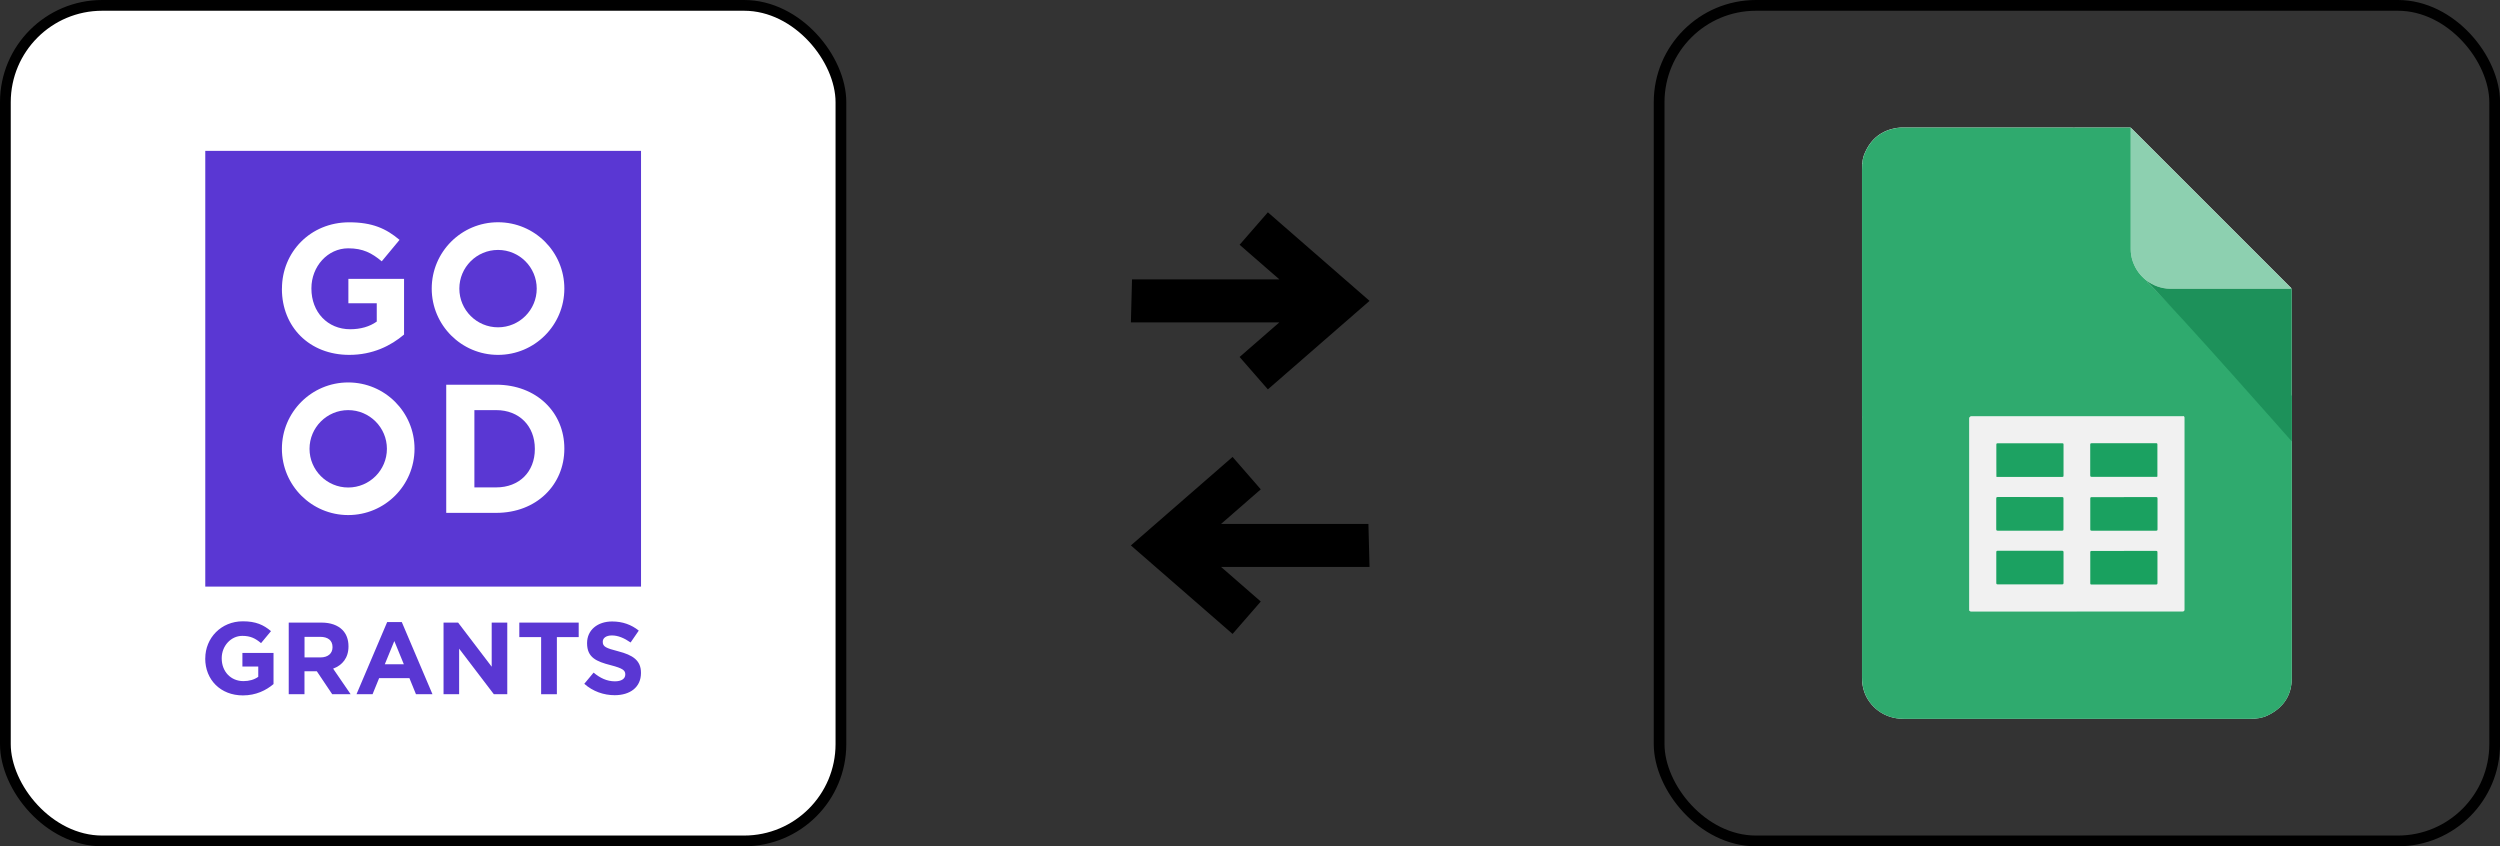
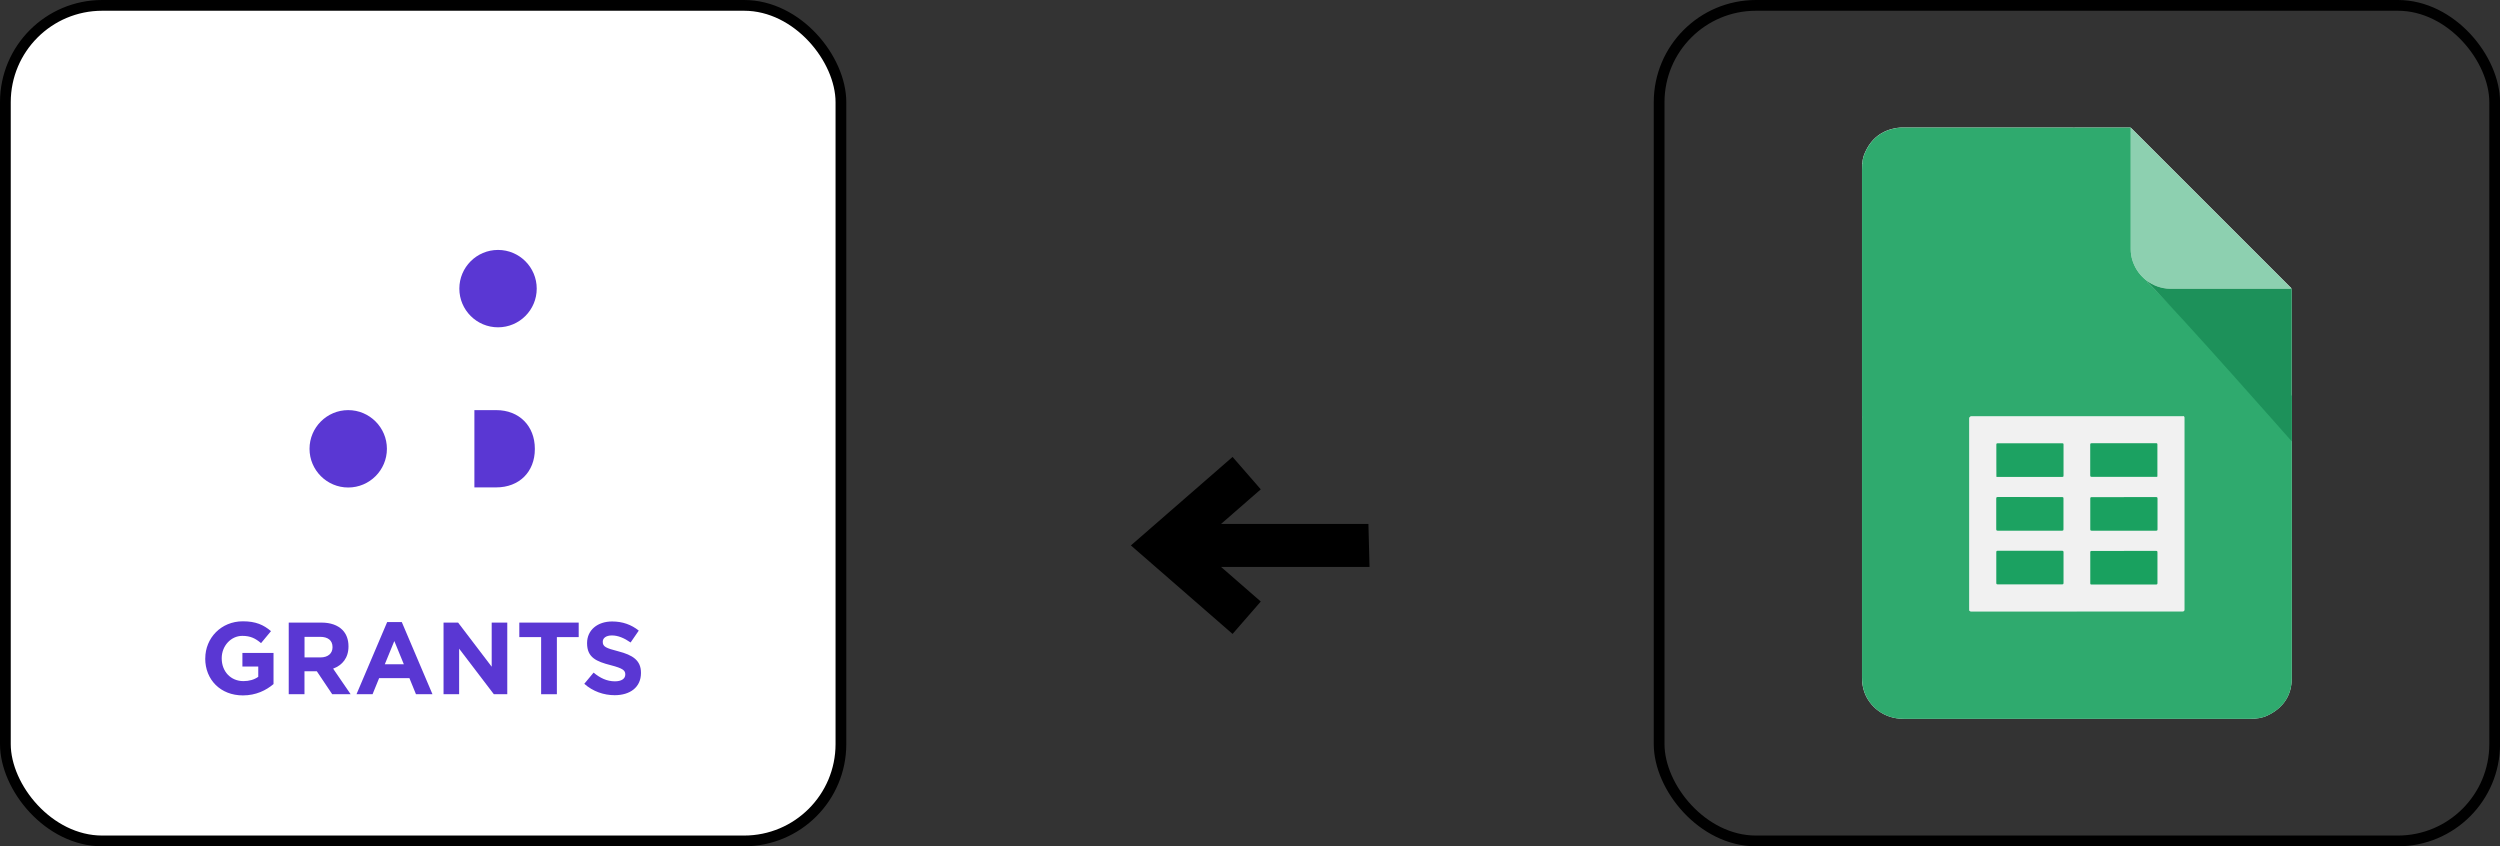
<svg xmlns="http://www.w3.org/2000/svg" id="Layer_2" data-name="Layer 2" viewBox="0 0 465.23 157.49">
  <rect x="0" y="0" width="465.23" height="157.49" fill="#333333" stroke="none" />
  <defs>
    <style>
      .cls-1 {
        fill: #fff;
      }

      .cls-1, .cls-2 {
        stroke: #000;
        stroke-miterlimit: 10;
        stroke-width: 2px;
      }

      .cls-2 {
        fill: none;
      }

      .cls-3, .cls-4, .cls-5, .cls-6, .cls-7, .cls-8, .cls-9, .cls-10, .cls-11, .cls-12, .cls-13, .cls-14 {
        stroke-width: 0px;
      }

      .cls-4 {
        fill: #5a37d3;
      }

      .cls-5 {
        fill: #19a15f;
      }

      .cls-6 {
        fill: #1aa160;
      }

      .cls-7 {
        fill: #1ba161;
      }

      .cls-8 {
        fill: #1da262;
      }

      .cls-9 {
        fill: #1ca261;
      }

      .cls-10 {
        fill: #1d915a;
      }

      .cls-11 {
        fill: #2faa6e;
      }

      .cls-12 {
        fill: #8dd0b0;
      }

      .cls-13 {
        fill: #f1f1f1;
      }

      .cls-14 {
        fill: #fefefe;
      }
    </style>
    <filter id="drop-shadow-1">
      <feOffset dx="1" dy="1" />
      <feGaussianBlur result="blur" stdDeviation="4" />
      <feFlood flood-color="#bbccd8" flood-opacity=".8" />
      <feComposite in2="blur" operator="in" />
      <feComposite in="SourceGraphic" />
    </filter>
    <filter id="drop-shadow-2">
      <feOffset dx="1" dy="1" />
      <feGaussianBlur result="blur-2" stdDeviation="4" />
      <feFlood flood-color="#bbccd8" flood-opacity=".8" />
      <feComposite in2="blur-2" operator="in" />
      <feComposite in="SourceGraphic" />
    </filter>
  </defs>
  <g id="Layer_1-2" data-name="Layer 1">
    <g>
      <g>
        <polygon class="cls-3" points="227.23 97.5 254.65 97.5 254.86 105.5 227.23 105.5 234.62 111.94 229.37 117.97 210.45 101.5 229.37 85.03 234.62 91.06 227.23 97.5" />
-         <polygon class="cls-3" points="238.08 51.99 210.66 51.99 210.45 59.99 238.08 59.99 230.68 66.43 235.94 72.46 254.86 55.99 235.94 39.51 230.68 45.55 238.08 51.99" />
        <g>
          <rect class="cls-1" x="1" y="1" width="155.49" height="155.49" rx="18.02" ry="18.02" />
          <g>
            <path class="cls-4" d="M38.2,122.56v-.04c0-3.79,2.95-6.9,6.99-6.9,2.4,0,3.85.65,5.24,1.83l-1.85,2.23c-1.03-.86-1.94-1.35-3.49-1.35-2.13,0-3.83,1.89-3.83,4.15v.04c0,2.44,1.68,4.23,4.04,4.23,1.07,0,2.02-.27,2.76-.8v-1.91h-2.95v-2.53h5.79v5.79c-1.37,1.16-3.26,2.11-5.7,2.11-4.15,0-7.01-2.91-7.01-6.86Z" />
            <path class="cls-4" d="M53.72,115.86h6.1c1.7,0,3.01.48,3.89,1.35.74.74,1.14,1.79,1.14,3.05v.04c0,2.15-1.16,3.5-2.86,4.13l3.26,4.76h-3.43l-2.86-4.27h-2.3v4.27h-2.93v-13.33ZM59.63,122.34c1.43,0,2.25-.76,2.25-1.89v-.04c0-1.26-.88-1.9-2.3-1.9h-2.91v3.83h2.97Z" />
            <path class="cls-4" d="M72.07,115.76h2.7l5.71,13.43h-3.07l-1.22-2.99h-5.64l-1.22,2.99h-2.99l5.71-13.43ZM75.15,123.61l-1.77-4.32-1.77,4.32h3.54Z" />
            <path class="cls-4" d="M82.55,115.86h2.7l6.25,8.21v-8.21h2.9v13.33h-2.5l-6.46-8.48v8.48h-2.9v-13.33Z" />
            <path class="cls-4" d="M100.7,118.56h-4.06v-2.7h11.05v2.7h-4.06v10.63h-2.93v-10.63Z" />
            <path class="cls-4" d="M108.73,127.25l1.73-2.08c1.2.99,2.46,1.62,3.98,1.62,1.2,0,1.92-.48,1.92-1.26v-.04c0-.74-.46-1.12-2.69-1.7-2.69-.69-4.42-1.43-4.42-4.08v-.04c0-2.42,1.94-4.02,4.67-4.02,1.94,0,3.6.61,4.95,1.7l-1.52,2.21c-1.18-.82-2.34-1.31-3.47-1.31s-1.71.51-1.71,1.16v.04c0,.88.57,1.16,2.88,1.75,2.7.7,4.23,1.68,4.23,4v.04c0,2.65-2.02,4.13-4.9,4.13-2.02,0-4.06-.7-5.66-2.13Z" />
            <path class="cls-4" d="M92.34,76.32h-4.06v14.38h4.06c4.29,0,7.19-2.9,7.19-7.12v-.07c0-4.23-2.9-7.19-7.19-7.19Z" />
            <circle class="cls-4" cx="92.68" cy="53.71" r="7.2" />
            <g>
              <path class="cls-4" d="M64.8,76.32c-3.97,0-7.2,3.23-7.2,7.2s3.23,7.2,7.2,7.2,7.2-3.23,7.2-7.2-3.23-7.2-7.2-7.2Z" />
-               <path class="cls-4" d="M38.2,28.07v81.09h81.09V28.07H38.2ZM52.47,53.71c0-6.78,5.28-12.34,12.51-12.34,4.29,0,6.88,1.16,9.37,3.27l-3.31,3.99c-1.84-1.53-3.48-2.42-6.24-2.42-3.82,0-6.85,3.37-6.85,7.43v.07c0,4.36,3,7.56,7.22,7.56,1.91,0,3.61-.48,4.94-1.43v-3.41h-5.28v-4.53h10.36v10.36c-2.45,2.08-5.83,3.78-10.19,3.78-7.43,0-12.54-5.21-12.54-12.27v-.07ZM64.8,95.85c-6.81,0-12.34-5.52-12.34-12.34s5.52-12.34,12.34-12.34,12.34,5.52,12.34,12.34-5.52,12.34-12.34,12.34ZM105.02,83.51c0,6.71-5.18,11.93-12.68,11.93h-9.3v-23.85h9.3c7.5,0,12.68,5.15,12.68,11.86v.07ZM92.68,66.04c-6.81,0-12.34-5.52-12.34-12.34s5.52-12.34,12.34-12.34,12.34,5.52,12.34,12.34-5.52,12.34-12.34,12.34Z" />
            </g>
          </g>
        </g>
      </g>
      <g>
        <rect class="cls-2" x="308.75" y="1" width="155.49" height="155.49" rx="18.02" ry="18.02" />
        <g>
          <path class="cls-14" d="M426.37,53.71c.03-.17-.12-.22-.2-.3-9.77-9.78-19.55-19.56-29.33-29.33-.11-.11-.23-.21-.34-.32-.08-.06-.18-.03-.27-.03-3.34,0-6.68,0-10.02,0-.09,0-.18.01-.27.02-.11,0-.22-.02-.33-.02-10.45,0-20.9,0-31.35,0-.43,0-.86,0-1.29.08-2.8.45-4.77,1.99-5.91,4.58-.27.6-.46,1.23-.49,1.9,0,.04,0,.07-.01.11-.04.03-.04.07-.03.11,0,.37-.03.74-.03,1.1,0,15.23,0,30.46,0,45.69,0,.11,0,.22.01.33,0,.12-.01.24-.01.36,0,4.48,0,8.96,0,13.44,0,11.54,0,23.08,0,34.62,0,.94.12,1.84.43,2.72.97,2.73,3.65,4.99,7.26,4.99,21.54-.01,43.07,0,64.61,0,1.08,0,2.15-.14,3.14-.61,2.95-1.4,4.54-3.73,4.54-7.01.02-17.42,0-34.84,0-52.26,0-.09,0-.18-.01-.28,0-.1.01-.2.01-.3,0-5.91,0-11.82,0-17.73,0-.54,0-1.09,0-1.63,0-.09.06-.22-.12-.23Z" />
          <path class="cls-12" d="M396.49,24.37v-.61c.12.11.24.21.35.32,9.78,9.78,19.55,19.55,29.33,29.33.08.08.23.13.2.3-.07,0-.15.02-.22.02-7.44,0-14.89,0-22.33,0-.82,0-1.62-.17-2.4-.45-.67-.24-1.28-.6-1.87-.99-.74-.6-1.41-1.26-1.91-2.08-.72-1.18-1.13-2.45-1.13-3.84,0-7.2,0-14.41,0-21.61,0-.13,0-.26,0-.39Z" />
          <path class="cls-11" d="M426.47,73.6c-1.7,0-3.41,0-5.11,0-.3,0-.55-.07-.75-.34-.24-.33-.61-.55-.91-.83-.28-.26-.62-.47-.85-.79-.24-.34-.54-.63-.87-.87-.1-.08-.21-.15-.3-.24-5.97-5.97-11.95-11.95-17.92-17.92-.09-.09-.22-.15-.21-.31-.74-.6-1.41-1.26-1.91-2.08-.72-1.18-1.13-2.45-1.13-3.84,0-7.2,0-14.41,0-21.61,0-.13,0-.26,0-.39,0-.2,0-.41,0-.61-.08-.06-.18-.03-.27-.03-3.34,0-31.52,0-41.97,0-.43,0-.86,0-1.29.08-2.8.45-4.77,1.99-5.91,4.58-.27.6-.46,1.23-.49,1.9,0,.04,0,.07-.01.11.09.06.05.09-.03.11,0,.37-.03.74-.03,1.1,0,15.23,0,30.46,0,45.69,0,.11,0,.22.01.33,0,.12-.01.24-.01.36,0,4.48,0,8.96,0,13.44,0,11.54,0,23.08,0,34.62,0,.94.12,1.84.43,2.72.97,2.73,3.65,4.99,7.26,4.99,21.54-.01,43.07,0,64.61,0,1.08,0,2.15-.14,3.14-.61,2.95-1.4,4.54-3.73,4.54-7.01.02-17.42,0-34.84,0-52.26,0-.09,0-.18-.01-.28ZM406.19,113.76c-6.57,0-13.14,0-19.71,0-6.55,0-13.11,0-19.66,0-.26,0-.33-.05-.33-.33,0-11.85,0-23.69,0-35.54q0-.39.38-.39c13.08,0,26.16,0,39.23,0,.39,0,.38-.1.38.39,0,11.86,0,23.73,0,35.59,0,.26-.11.27-.31.27Z" />
          <path class="cls-11" d="M346.56,30.4c.09.06.05.09-.03.11-.01-.04,0-.08.03-.11Z" />
          <path class="cls-13" d="M386.48,113.76c-6.55,0-13.11,0-19.66,0-.26,0-.33-.05-.33-.33,0-11.85,0-23.69,0-35.54q0-.39.38-.39c13.08,0,26.16,0,39.23,0,.39,0,.38-.1.38.39,0,11.86,0,23.73,0,35.59,0,.26-.11.27-.31.27-6.57,0-13.14,0-19.71,0ZM401.48,88.7s.01-.09.01-.14c0-1.94,0-3.89,0-5.83,0-.25-.12-.23-.29-.23-3.98,0-7.96,0-11.94,0-.23,0-.29.07-.28.29,0,1.89.01,3.78,0,5.67,0,.25.07.3.31.3,3.66,0,7.32,0,10.98,0,.39,0,.77,0,1.16,0,.03,0,.06,0,.05-.04ZM371.51,88.7s.02.05.05.04c.05,0,.09,0,.14,0,4.02,0,8.04,0,12.05,0,.22,0,.25-.08.25-.27,0-1.91,0-3.82,0-5.72,0-.2-.04-.27-.25-.27-4,0-8,0-12,0-.21,0-.26.06-.26.26,0,1.19,0,2.38,0,3.57,0,.79,0,1.58.01,2.38ZM377.74,92.5c-1.98,0-3.96,0-5.94,0-.23,0-.31.04-.31.3.01,1.89.01,3.78,0,5.67,0,.25.07.3.31.3,3.97,0,7.94,0,11.91,0,.22,0,.3-.04.3-.28-.01-1.9-.01-3.8,0-5.69,0-.24-.07-.29-.29-.29-1.99,0-3.98,0-5.97,0ZM395.24,92.5c-1.99,0-3.98,0-5.97,0-.23,0-.29.07-.29.29,0,1.9,0,3.8,0,5.69,0,.22.06.28.28.27,3.99,0,7.98,0,11.97,0,.23,0,.27-.07.27-.28,0-1.9,0-3.8,0-5.69,0-.23-.06-.29-.29-.29-1.99,0-3.98,0-5.97,0ZM395.26,102.51c-2,0-4,0-6,0-.22,0-.28.05-.28.28,0,1.91,0,3.82,0,5.72,0,.21.05.26.26.26,3.99,0,7.98,0,11.97,0,.21,0,.28-.05.28-.28,0-1.9,0-3.8,0-5.7,0-.23-.06-.29-.29-.29-1.98,0-3.96,0-5.94,0ZM377.74,108.75s0,0,0,0c1.99,0,3.98,0,5.97,0,.23,0,.29-.06.29-.29,0-1.89-.01-3.78,0-5.67,0-.25-.07-.3-.31-.3-3.97,0-7.94,0-11.92,0-.23,0-.29.06-.29.29,0,1.89,0,3.78,0,5.67,0,.22.04.3.28.3,1.99-.01,3.98,0,5.97,0Z" />
          <path class="cls-9" d="M377.74,92.5c1.99,0,3.98,0,5.97,0,.22,0,.3.05.29.29,0,1.9-.01,3.8,0,5.69,0,.24-.08.28-.3.28-3.97,0-7.94,0-11.91,0-.24,0-.31-.05-.31-.3.01-1.89.01-3.78,0-5.67,0-.26.08-.3.31-.3,1.98,0,3.96,0,5.94,0Z" />
          <path class="cls-6" d="M395.24,92.5c1.99,0,3.98,0,5.97,0,.23,0,.29.06.29.29,0,1.9,0,3.8,0,5.69,0,.21-.04.28-.27.28-3.99,0-7.98,0-11.97,0-.22,0-.28-.06-.28-.27,0-1.9,0-3.8,0-5.69,0-.23.05-.29.29-.29,1.99,0,3.98,0,5.97,0Z" />
          <path class="cls-8" d="M371.51,88.7c0-.79-.01-1.58-.01-2.38,0-1.19,0-2.38,0-3.57,0-.2.05-.26.26-.26,4,0,8,0,12,0,.22,0,.26.07.25.27,0,1.91,0,3.82,0,5.72,0,.19-.02.27-.25.27-4.02,0-8.04,0-12.05,0-.05,0-.09,0-.14,0-.02-.01-.03-.03-.05-.04Z" />
-           <path class="cls-7" d="M401.42,88.74c-.39,0-.77,0-1.16,0-3.66,0-7.32,0-10.98,0-.24,0-.31-.05-.31-.3.01-1.89.01-3.78,0-5.67,0-.22.05-.29.28-.29,3.98,0,7.96,0,11.94,0,.16,0,.29-.02.29.23-.01,1.94,0,3.89,0,5.83,0,.05,0,.09-.01.14-.02.01-.04.03-.05.04Z" />
+           <path class="cls-7" d="M401.42,88.74c-.39,0-.77,0-1.16,0-3.66,0-7.32,0-10.98,0-.24,0-.31-.05-.31-.3.01-1.89.01-3.78,0-5.67,0-.22.05-.29.28-.29,3.98,0,7.96,0,11.94,0,.16,0,.29-.02.29.23-.01,1.94,0,3.89,0,5.83,0,.05,0,.09-.01.14-.02.01-.04.03-.05.04" />
          <path class="cls-5" d="M395.26,102.51c1.98,0,3.96,0,5.94,0,.23,0,.29.06.29.29,0,1.9,0,3.8,0,5.7,0,.22-.07.28-.28.28-3.99,0-7.98,0-11.97,0-.21,0-.26-.05-.26-.26,0-1.91,0-3.82,0-5.72,0-.22.06-.28.28-.28,2,0,4,0,6,0Z" />
          <path class="cls-7" d="M377.74,108.75c-1.99,0-3.98,0-5.97,0-.24,0-.28-.08-.28-.3,0-1.89,0-3.78,0-5.67,0-.23.06-.29.29-.29,3.97,0,7.94,0,11.92,0,.24,0,.31.06.31.3-.01,1.89,0,3.78,0,5.67,0,.23-.06.29-.29.29-1.99,0-3.98,0-5.97,0,0,0,0,0,0,0Z" />
          <path class="cls-11" d="M371.51,88.7s.03.03.05.04c-.03,0-.05,0-.05-.04Z" />
          <path class="cls-11" d="M401.42,88.74s.04-.03.05-.04c0,.04-.02.05-.05.04Z" />
          <path class="cls-10" d="M399.54,52.29c.59.39,1.2.75,1.87.99.78.28,1.58.45,2.4.45,7.44,0,14.89,0,22.33,0,.07,0,.15-.01.22-.02.17,0,.12.14.12.23,0,.54,0,1.09,0,1.63,0,5.91-.01,26.56-.01,26.56,0,0-20.74-23.55-26.72-29.53-.09-.09-.22-.15-.21-.31Z" />
        </g>
      </g>
    </g>
  </g>
</svg>